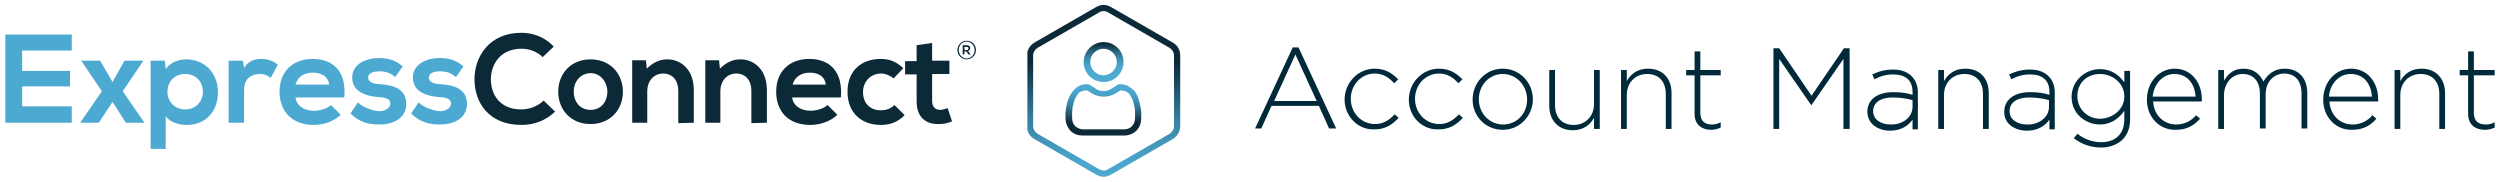
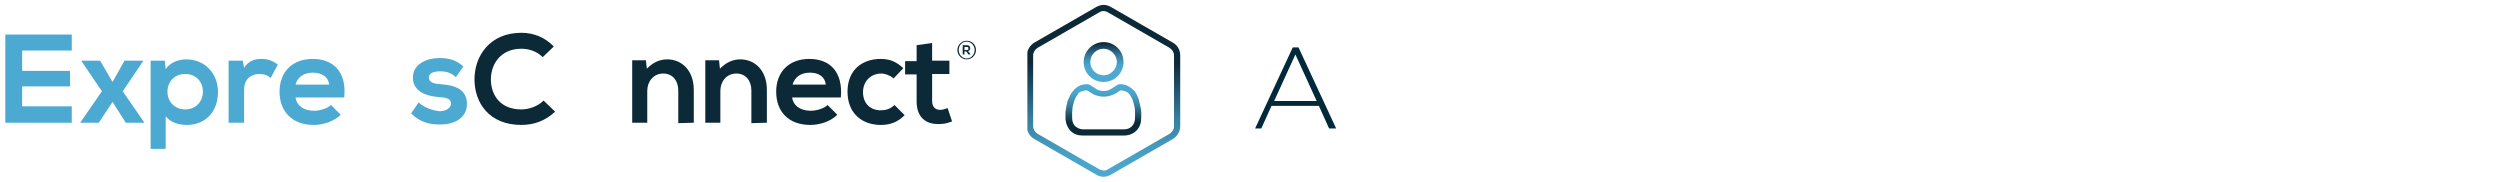
<svg xmlns="http://www.w3.org/2000/svg" xmlns:xlink="http://www.w3.org/1999/xlink" version="1.1" id="a" x="0px" y="0px" width="564.3px" height="41px" viewBox="0 0 564.3 41" style="enable-background:new 0 0 564.3 41;" xml:space="preserve">
  <style type="text/css">
	.st0{clip-path:url(#SVGID_00000176044341818767498530000017385067082420014475_);}
	.st1{fill:#4CA9D2;}
	.st2{clip-path:url(#SVGID_00000005989441101584836630000001487114072767205544_);}
	.st3{fill:#0C2938;}
	.st4{fill:none;}
	.st5{fill:#002A3A;}
	.st6{clip-path:url(#SVGID_00000105426082874456447080000007391841441208869280_);}
	.st7{clip-path:url(#SVGID_00000068674672022389402930000007502965521393639042_);}
	.st8{fill:url(#SVGID_00000016048772629933732740000008592228867858802581_);}
	.st9{clip-path:url(#SVGID_00000098900113804142929030000016765218622265787296_);}
	.st10{fill:url(#SVGID_00000127028958502564709110000007304263787400198060_);}
	.st11{clip-path:url(#SVGID_00000183217818787415259900000010075235577928081833_);}
	.st12{fill:url(#SVGID_00000125595940818970496320000012419540150015915427_);}
</style>
  <g id="b">
    <g>
      <defs>
        <rect id="SVGID_1_" x="1.2" y="7.4" width="218.9" height="26.2" />
      </defs>
      <clipPath id="SVGID_00000119835617504912137810000016476450926755418529_">
        <use xlink:href="#SVGID_1_" style="overflow:visible;" />
      </clipPath>
      <g style="clip-path:url(#SVGID_00000119835617504912137810000016476450926755418529_);">
        <polygon class="st1" points="1.2,7.8 1.2,27.7 16.2,27.7 16.2,24 5,24 5,19.5 15.8,19.5 15.8,16 5,16 5,11.4 16.2,11.4 16.2,7.8         " />
        <polygon class="st1" points="28.1,13.7 32.3,13.7 32.3,13.8 27.7,20.6 32.6,27.7 32.6,27.7 28.4,27.7 25.4,23 22.3,27.7      18.1,27.7 18.1,27.7 23,20.6 18.4,13.8 18.4,13.7 22.6,13.7 25.4,18.5    " />
        <g>
          <defs>
            <rect id="SVGID_00000020400046183834698120000017468245765767485083_" x="1.2" y="7.4" width="218.9" height="26.2" />
          </defs>
          <clipPath id="SVGID_00000157997691323400267840000005297121617008307861_">
            <use xlink:href="#SVGID_00000020400046183834698120000017468245765767485083_" style="overflow:visible;" />
          </clipPath>
          <g style="clip-path:url(#SVGID_00000157997691323400267840000005297121617008307861_);">
            <path class="st1" d="M34,33.6V13.7h3.2l0.2,1.9c1.1-1.6,3-2.2,4.6-2.2c4.3,0,7.2,3.2,7.2,7.4s-2.6,7.4-7.1,7.4       c-1.5,0-3.7-0.5-4.7-2v7.5C37.5,33.6,34.1,33.6,34,33.6z M45.8,20.7c0-2.2-1.5-4-4-4s-4,1.8-4,4s1.6,4,4,4S45.8,22.9,45.8,20.7       " />
            <path class="st1" d="M54.8,13.7l0.3,1.6c1.1-1.7,2.5-2,4-2s2.8,0.6,3.6,1.3l-1.6,3c-0.7-0.6-1.4-0.9-2.5-0.9       c-1.8,0-3.5,1-3.5,3.6v7.4h-3.5V13.7C51.6,13.7,54.8,13.7,54.8,13.7z" />
            <path class="st1" d="M66.7,22c0.2,1.7,1.7,3,4.2,3c1.3,0,3-0.5,3.8-1.3l2.2,2.2c-1.5,1.5-3.9,2.3-6.1,2.3c-4.8,0-7.7-3-7.7-7.5       s2.9-7.4,7.5-7.4s7.7,2.9,7.1,8.7H66.7z M74.3,19.1c-0.2-1.8-1.7-2.7-3.7-2.7c-1.9,0-3.4,0.9-3.9,2.7H74.3z" />
-             <path class="st1" d="M89.2,17.4c-1-0.9-2.1-1.3-3.5-1.3c-1.7,0-2.6,0.5-2.6,1.4s0.8,1.4,2.6,1.5c2.7,0.2,6,0.8,6,4.5       c0,2.5-2,4.6-6.1,4.6c-2.2,0-4.4-0.4-6.5-2.5l1.7-2.5c1,1.1,3.3,1.9,4.8,2c1.3,0,2.5-0.7,2.5-1.7c0-1-0.8-1.4-2.8-1.5       c-2.7-0.2-5.8-1.2-5.8-4.4s3.4-4.4,5.9-4.4c2.2,0,3.8,0.4,5.5,1.9L89.2,17.4L89.2,17.4z" />
            <path class="st1" d="M102.9,17.4c-1-0.9-2.1-1.3-3.5-1.3c-1.7,0-2.6,0.5-2.6,1.4s0.8,1.4,2.6,1.5c2.7,0.2,6,0.8,6,4.5       c0,2.5-2,4.6-6.1,4.6c-2.2,0-4.4-0.4-6.5-2.5l1.7-2.5c1,1.1,3.3,1.9,4.8,2c1.3,0,2.5-0.7,2.5-1.7c0-1-0.8-1.4-2.8-1.5       c-2.7-0.2-5.8-1.2-5.8-4.4s3.4-4.4,5.9-4.4c2.2,0,3.8,0.4,5.5,1.9L102.9,17.4L102.9,17.4z" />
            <path class="st3" d="M125.3,25.2c-2.1,2-4.7,3-7.6,3c-7.4,0-10.6-5.1-10.6-10.3c0-5.2,3.4-10.5,10.6-10.5c2.7,0,5.3,1,7.3,3.1       l-2.5,2.4c-1.3-1.3-3.1-1.9-4.8-1.9c-4.8,0-6.9,3.6-6.9,6.9c0,3.3,1.9,6.8,6.9,6.8c1.7,0,3.7-0.7,5-2L125.3,25.2L125.3,25.2z" />
-             <path class="st3" d="M140.6,20.7c0,4-2.8,7.3-7.3,7.3s-7.3-3.3-7.3-7.3s2.8-7.3,7.3-7.3S140.6,16.7,140.6,20.7 M129.5,20.7       c0,2.1,1.3,4.1,3.8,4.1s3.8-2,3.8-4.1s-1.5-4.2-3.8-4.2C130.8,16.6,129.5,18.6,129.5,20.7" />
            <path class="st3" d="M153.1,27.8v-7.4c0-2.1-1.2-3.8-3.4-3.8s-3.6,1.8-3.6,3.9v7.2h-3.4V13.6h3.1l0.2,1.9       c1.4-1.4,2.9-2.1,4.6-2.1c3.3,0,6,2.5,6,6.9v7.4L153.1,27.8L153.1,27.8z" />
            <path class="st3" d="M169.6,27.8v-7.4c0-2.1-1.2-3.8-3.4-3.8s-3.6,1.8-3.6,3.9v7.2h-3.4V13.6h3.1l0.2,1.9       c1.4-1.4,2.9-2.1,4.6-2.1c3.3,0,6,2.5,6,6.9v7.4L169.6,27.8L169.6,27.8z" />
            <path class="st3" d="M178.8,22c0.2,1.7,1.7,3,4.2,3c1.3,0,3-0.5,3.8-1.3l2.2,2.2c-1.5,1.5-3.9,2.3-6.1,2.3       c-4.9,0-7.7-3-7.7-7.5s2.9-7.4,7.5-7.4s7.6,2.9,7.1,8.7H178.8L178.8,22z M186.4,19.1c-0.2-1.8-1.6-2.7-3.6-2.7       c-1.9,0-3.4,0.9-3.9,2.7H186.4z" />
            <path class="st3" d="M204.2,26c-1.6,1.6-3.3,2.2-5.4,2.2c-4.1,0-7.5-2.5-7.5-7.5s3.4-7.4,7.5-7.4c2,0,3.5,0.6,5.1,2.1l-2.2,2.3       c-0.8-0.7-1.9-1.1-2.8-1.1c-2.3,0-4.1,1.7-4.1,4.2c0,2.7,1.8,4.1,4,4.1c1.1,0,2.2-0.3,3.1-1.2L204.2,26L204.2,26z" />
            <path class="st3" d="M210.4,9.7v4h3.9v3h-3.9v6.1c0,1.3,0.7,2,1.8,2c0.5,0,1.2-0.2,1.7-0.4l1,3c-1,0.4-1.8,0.6-2.9,0.6       c-3.1,0.1-5.1-1.6-5.1-5.1v-6.1h-2.6v-3h2.6v-3.6L210.4,9.7L210.4,9.7z" />
            <path class="st3" d="M216.1,11.3L216.1,11.3c0-1.1,0.9-2.1,2.1-2.1s2.1,0.9,2.1,2.1l0,0c0,1.1-0.9,2.1-2.1,2.1       S216.1,12.4,216.1,11.3 M220,11.3L220,11.3c0-1-0.8-1.9-1.8-1.9s-1.8,0.8-1.8,1.9l0,0c0,1,0.8,1.9,1.8,1.9S220,12.3,220,11.3        M217.3,10.2h0.9c0.5,0,0.8,0.2,0.8,0.7c0,0.3-0.2,0.6-0.5,0.6l0.6,0.8h-0.5l-0.5-0.7h-0.4v0.7h-0.4L217.3,10.2L217.3,10.2z        M218.2,11.3c0.3,0,0.4-0.1,0.4-0.4c0-0.2-0.1-0.3-0.4-0.3h-0.5v0.7C217.7,11.3,218.2,11.3,218.2,11.3z" />
          </g>
        </g>
      </g>
    </g>
  </g>
  <rect x="231.1" y="0.2" class="st4" width="332" height="40.7" />
  <path class="st5" d="M291.8,10.7h1.3l8.5,18.3H300l-2.3-5.1H287l-2.3,5.1h-1.4L291.8,10.7L291.8,10.7z M297.2,22.8l-4.8-10.5  l-4.8,10.5H297.2z" />
  <g>
    <defs>
-       <rect id="SVGID_00000129190969231369515720000008200728870873503639_" x="231.1" y="0.2" width="332" height="40.7" />
-     </defs>
+       </defs>
    <clipPath id="SVGID_00000127750110068742813570000012263184870622692518_">
      <use xlink:href="#SVGID_00000129190969231369515720000008200728870873503639_" style="overflow:visible;" />
    </clipPath>
    <g style="clip-path:url(#SVGID_00000127750110068742813570000012263184870622692518_);">
      <path class="st5" d="M303.5,22.5L303.5,22.5c0-3.8,3-7,6.8-7c2.5,0,4,1.1,5.3,2.4l-0.9,0.9c-1.1-1.2-2.4-2.2-4.4-2.2    c-3,0-5.4,2.5-5.4,5.7v0c0,3.2,2.4,5.7,5.5,5.7c1.9,0,3.3-1,4.4-2.2l0.9,0.8c-1.4,1.5-3,2.6-5.4,2.6    C306.5,29.4,303.5,26.2,303.5,22.5" />
      <path class="st5" d="M318,22.5L318,22.5c0-3.8,3-7,6.8-7c2.5,0,4,1.1,5.3,2.4l-0.9,0.9c-1.1-1.2-2.4-2.2-4.4-2.2    c-3,0-5.4,2.5-5.4,5.7v0c0,3.2,2.4,5.7,5.5,5.7c1.9,0,3.3-1,4.4-2.2l0.9,0.8c-1.4,1.5-3,2.6-5.4,2.6C320.9,29.4,318,26.2,318,22.5    " />
      <path class="st5" d="M332.4,22.5L332.4,22.5c0-3.8,2.9-7,6.8-7s6.8,3.2,6.8,6.9v0c0,3.7-2.9,6.9-6.8,6.9S332.4,26.2,332.4,22.5     M344.7,22.5L344.7,22.5c0-3.2-2.4-5.8-5.5-5.8s-5.4,2.6-5.4,5.7v0c0,3.2,2.4,5.7,5.5,5.7S344.7,25.6,344.7,22.5" />
      <path class="st5" d="M349.7,23.9v-8.1h1.3v7.9c0,2.7,1.5,4.5,4.2,4.5s4.6-2,4.6-4.7v-7.7h1.3v13.3h-1.3v-2.5    c-0.9,1.6-2.4,2.8-4.8,2.8C351.7,29.4,349.7,27.1,349.7,23.9" />
      <path class="st5" d="M365.9,15.8h1.3v2.5c0.9-1.6,2.4-2.8,4.8-2.8c3.4,0,5.3,2.3,5.3,5.5v8.1H376v-7.9c0-2.7-1.5-4.5-4.2-4.5    s-4.6,2-4.6,4.7v7.7h-1.3V15.8z" />
      <path class="st5" d="M382.5,25.7V17h-1.9v-1.2h1.9v-4.2h1.3v4.2h4.6V17h-4.6v8.5c0,1.9,1.1,2.6,2.6,2.6c0.6,0,1.2-0.1,2-0.5v1.2    c-0.7,0.3-1.3,0.5-2.2,0.5C384.2,29.3,382.5,28.2,382.5,25.7" />
      <polygon class="st5" points="400.3,10.9 401.6,10.9 408.9,21.6 416.2,10.9 417.5,10.9 417.5,29.1 416.1,29.1 416.1,13.3     408.9,23.7 408.8,23.7 401.6,13.3 401.6,29.1 400.3,29.1   " />
      <path class="st5" d="M421.5,25.2L421.5,25.2c0-2.8,2.4-4.4,5.8-4.4c1.9,0,3.1,0.2,4.4,0.6v-0.6c0-2.7-1.6-4-4.4-4    c-1.6,0-2.9,0.4-4.2,1.1l-0.5-1.1c1.5-0.7,2.9-1.1,4.7-1.1s3.2,0.5,4.2,1.5c0.9,0.9,1.4,2.1,1.4,3.7v8.3h-1.2v-2.2    c-0.9,1.3-2.5,2.5-5.1,2.5S421.5,28,421.5,25.2 M431.7,24.1v-1.5c-1.1-0.3-2.6-0.6-4.5-0.6c-2.8,0-4.4,1.2-4.4,3.1v0    c0,1.9,1.8,3,3.9,3C429.4,28.2,431.7,26.5,431.7,24.1" />
      <path class="st5" d="M437.5,15.8h1.3v2.5c0.9-1.6,2.4-2.8,4.8-2.8c3.4,0,5.3,2.3,5.3,5.5v8.1h-1.3v-7.9c0-2.7-1.5-4.5-4.2-4.5    s-4.6,2-4.6,4.7v7.7h-1.3V15.8z" />
      <path class="st5" d="M452.4,25.2L452.4,25.2c0-2.8,2.4-4.4,5.8-4.4c1.9,0,3.1,0.2,4.4,0.6v-0.6c0-2.7-1.6-4-4.4-4    c-1.6,0-2.9,0.4-4.2,1.1l-0.5-1.1c1.5-0.7,2.9-1.1,4.7-1.1s3.2,0.5,4.2,1.5c0.9,0.9,1.4,2.1,1.4,3.7v8.3h-1.2v-2.2    c-0.9,1.3-2.5,2.5-5.1,2.5S452.3,28,452.4,25.2 M462.5,24.1v-1.5c-1.1-0.3-2.6-0.6-4.5-0.6c-2.8,0-4.4,1.2-4.4,3.1v0    c0,1.9,1.8,3,3.9,3C460.2,28.2,462.5,26.5,462.5,24.1" />
      <path class="st5" d="M468.1,31.2l0.8-1c1.6,1.2,3.4,1.9,5.4,1.9c3,0,5.2-1.7,5.2-5.1V25c-1.1,1.6-2.9,3.1-5.5,3.1    c-3.2,0-6.4-2.4-6.4-6.2v0c0-3.8,3.2-6.3,6.4-6.3c2.6,0,4.4,1.4,5.5,3v-2.6h1.3V27c0,1.9-0.6,3.4-1.7,4.5    c-1.1,1.1-2.9,1.8-4.8,1.8C472,33.3,469.9,32.6,468.1,31.2 M479.5,21.8L479.5,21.8c0-3.1-2.7-5.1-5.5-5.1s-5.1,1.9-5.1,5v0    c0,3,2.4,5.1,5.1,5.1S479.5,24.8,479.5,21.8" />
      <path class="st5" d="M484.6,22.5L484.6,22.5c0-3.9,2.7-7,6.3-7s6.1,3,6.1,6.9c0,0.2,0,0.3,0,0.5h-11c0.2,3.3,2.6,5.2,5.2,5.2    c2,0,3.5-0.9,4.5-2.1l0.9,0.8c-1.4,1.5-2.9,2.5-5.5,2.5C487.6,29.4,484.6,26.6,484.6,22.5 M495.6,21.8c-0.2-2.7-1.7-5.1-4.8-5.1    c-2.6,0-4.6,2.2-4.9,5.1H495.6L495.6,21.8z" />
      <path class="st5" d="M500.7,15.8h1.3v2.4c0.9-1.4,2-2.7,4.4-2.7s3.7,1.3,4.5,2.9c0.9-1.5,2.3-2.9,4.8-2.9c3.2,0,5.1,2.2,5.1,5.5v8    h-1.3v-7.9c0-2.9-1.5-4.5-3.9-4.5c-2.2,0-4.2,1.7-4.2,4.7v7.7h-1.3v-7.9c0-2.8-1.5-4.4-3.9-4.4s-4.2,2.1-4.2,4.8v7.6h-1.3    L500.7,15.8L500.7,15.8z" />
      <path class="st5" d="M524.4,22.5L524.4,22.5c0-3.9,2.7-7,6.3-7s6.1,3,6.1,6.9c0,0.2,0,0.3,0,0.5h-11c0.2,3.3,2.6,5.2,5.2,5.2    c2,0,3.5-0.9,4.5-2.1l0.9,0.8c-1.3,1.5-2.9,2.5-5.5,2.5C527.4,29.4,524.4,26.6,524.4,22.5 M535.4,21.8c-0.2-2.7-1.7-5.1-4.8-5.1    c-2.6,0-4.7,2.2-4.9,5.1H535.4L535.4,21.8z" />
      <path class="st5" d="M540.5,15.8h1.3v2.5c0.9-1.6,2.4-2.8,4.8-2.8c3.3,0,5.3,2.3,5.3,5.5v8.1h-1.3v-7.9c0-2.7-1.5-4.5-4.2-4.5    s-4.6,2-4.6,4.7v7.7h-1.3V15.8z" />
      <path class="st5" d="M557.1,25.7V17h-1.9v-1.2h1.9v-4.2h1.3v4.2h4.7V17h-4.7v8.5c0,1.9,1.1,2.6,2.7,2.6c0.7,0,1.2-0.1,2-0.5v1.2    c-0.7,0.3-1.3,0.5-2.2,0.5C558.8,29.3,557.1,28.2,557.1,25.7" />
    </g>
  </g>
  <g>
    <defs>
      <path id="SVGID_00000119095777156338301990000004358089903915475873_" d="M242.7,28.5c-0.5-0.5-0.7-1.1-0.7-2c0-0.4,0-0.8,0-1.1    c0-0.4,0.1-0.8,0.1-1.2c0.1-0.4,0.2-0.8,0.3-1.2c0.1-0.4,0.3-0.7,0.4-1c0.2-0.3,0.4-0.6,0.6-0.9s0.5-0.4,0.8-0.5    c0.3-0.1,0.7-0.2,1.1-0.2c0,0,0.1,0,0.4,0.2c0.2,0.1,0.5,0.3,0.8,0.5c0.3,0.2,0.7,0.4,1.2,0.5c0.9,0.3,1.9,0.3,2.9,0    c0.5-0.2,0.9-0.3,1.2-0.5c0.3-0.2,0.6-0.4,0.8-0.5c0.2-0.2,0.3-0.2,0.3-0.2c0.4,0,0.8,0.1,1.1,0.2c0.3,0.1,0.6,0.3,0.8,0.5    s0.4,0.5,0.6,0.9c0.2,0.3,0.3,0.7,0.4,1s0.2,0.8,0.3,1.2c0.1,0.4,0.1,0.8,0.1,1.2c0,0.4,0,0.7,0,1.1c0,0.8-0.2,1.5-0.7,2    c-0.5,0.5-1.1,0.7-1.9,0.7h-9.1C243.8,29.2,243.2,28.9,242.7,28.5 M243.8,19.3c-0.5,0.2-0.9,0.5-1.3,0.9c-0.3,0.3-0.6,0.7-0.9,1.2    c-0.2,0.4-0.4,0.9-0.6,1.3c-0.1,0.4-0.2,0.9-0.3,1.3s-0.1,0.9-0.2,1.3c0,0.4,0,0.8,0,1.2c0,1.2,0.4,2.2,1.1,3    c0.8,0.8,1.7,1.1,2.9,1.1h9.1c1.2,0,2.2-0.4,2.9-1.1c0.8-0.8,1.1-1.8,1.1-3c0-0.4,0-0.8,0-1.2c0-0.4-0.1-0.9-0.2-1.3    c-0.1-0.5-0.2-0.9-0.3-1.3c-0.1-0.5-0.3-0.9-0.5-1.3c-0.2-0.5-0.5-0.9-0.9-1.2c-0.4-0.4-0.8-0.6-1.3-0.9c-0.5-0.2-1.1-0.3-1.6-0.3    c-0.4,0-0.7,0.2-1.1,0.5c-0.2,0.1-0.5,0.3-0.8,0.5c-0.1,0.1-0.4,0.2-0.8,0.4c-0.7,0.2-1.3,0.2-2,0c-0.4-0.1-0.7-0.3-0.8-0.4    c-0.3-0.2-0.5-0.4-0.8-0.5c-0.4-0.3-0.7-0.5-1.1-0.5C244.8,19,244.3,19.1,243.8,19.3" />
    </defs>
    <clipPath id="SVGID_00000100346807801397075200000005106206230209319335_">
      <use xlink:href="#SVGID_00000119095777156338301990000004358089903915475873_" style="overflow:visible;" />
    </clipPath>
    <g style="clip-path:url(#SVGID_00000100346807801397075200000005106206230209319335_);">
      <linearGradient id="SVGID_00000133505149804708085080000003192786477530036409_" gradientUnits="userSpaceOnUse" x1="-1044.579" y1="790.824" x2="-1043.768" y2="790.824" gradientTransform="matrix(8.841950e-16 -14.44 -14.44 -8.841950e-16 11668.62 -15054)">
        <stop offset="0" style="stop-color:#0C2938" />
        <stop offset="0.18" style="stop-color:#0C2938" />
        <stop offset="0.23" style="stop-color:#133749" />
        <stop offset="0.38" style="stop-color:#275F79" />
        <stop offset="0.51" style="stop-color:#377F9F" />
        <stop offset="0.64" style="stop-color:#4296BA" />
        <stop offset="0.75" style="stop-color:#49A4CB" />
        <stop offset="0.84" style="stop-color:#4CA9D1" />
        <stop offset="1" style="stop-color:#4CA9D1" />
      </linearGradient>
      <rect x="240.5" y="19" style="fill:url(#SVGID_00000133505149804708085080000003192786477530036409_);" width="17.2" height="11.7" />
    </g>
  </g>
  <g>
    <defs>
      <path id="SVGID_00000075128916278339294130000001941333741176948399_" d="M246.1,14c0-1.7,1.4-3,3-3s3,1.4,3,3s-1.4,3-3,3    S246.1,15.7,246.1,14 M244.6,14c0,2.5,2,4.5,4.5,4.5s4.5-2,4.5-4.5s-2-4.5-4.5-4.5S244.6,11.6,244.6,14" />
    </defs>
    <clipPath id="SVGID_00000017496368727510821940000014425932334372421528_">
      <use xlink:href="#SVGID_00000075128916278339294130000001941333741176948399_" style="overflow:visible;" />
    </clipPath>
    <g style="clip-path:url(#SVGID_00000017496368727510821940000014425932334372421528_);">
      <linearGradient id="SVGID_00000155124132903949791900000007659506966508040382_" gradientUnits="userSpaceOnUse" x1="-904.39" y1="983.589" x2="-903.591" y2="983.589" gradientTransform="matrix(6.796790e-16 11.1 11.1 -6.796790e-16 -10668.71 10046.93)">
        <stop offset="0" style="stop-color:#0C2938" />
        <stop offset="0.18" style="stop-color:#0C2938" />
        <stop offset="0.23" style="stop-color:#133749" />
        <stop offset="0.38" style="stop-color:#275F79" />
        <stop offset="0.51" style="stop-color:#377F9F" />
        <stop offset="0.64" style="stop-color:#4296BA" />
        <stop offset="0.75" style="stop-color:#49A4CB" />
        <stop offset="0.84" style="stop-color:#4CA9D1" />
        <stop offset="1" style="stop-color:#4CA9D1" />
      </linearGradient>
      <rect x="244.6" y="9.5" style="fill:url(#SVGID_00000155124132903949791900000007659506966508040382_);" width="9" height="9" />
    </g>
  </g>
  <g>
    <defs>
      <path id="SVGID_00000053539297673427033210000012115180913170274947_" d="M248.1,38.2l-13.9-8c-0.6-0.4-1-1-1-1.7v-16    c0-0.7,0.4-1.3,1-1.7l13.9-8c0.3-0.2,0.6-0.3,1-0.3c0.3,0,0.7,0.1,1,0.3l13.9,8c0.6,0.4,1,1,1,1.7v16c0,0.7-0.4,1.3-1,1.7l-13.9,8    c-0.3,0.2-0.6,0.3-1,0.3C248.8,38.4,248.5,38.4,248.1,38.2 M247.4,1.6l-13.9,8c-1,0.6-1.7,1.7-1.7,2.9v16c0,1.2,0.6,2.3,1.7,2.9    l13.9,8c0.5,0.3,1.1,0.5,1.7,0.5c0.6,0,1.2-0.2,1.7-0.5l13.9-8c1-0.6,1.7-1.7,1.7-2.9v-16c0-1.2-0.6-2.3-1.7-2.9l-13.9-8    c-0.5-0.3-1.1-0.5-1.7-0.5S248,1.3,247.4,1.6" />
    </defs>
    <clipPath id="SVGID_00000072959069389098409640000014377286127814087355_">
      <use xlink:href="#SVGID_00000053539297673427033210000012115180913170274947_" style="overflow:visible;" />
    </clipPath>
    <g style="clip-path:url(#SVGID_00000072959069389098409640000014377286127814087355_);">
      <linearGradient id="SVGID_00000073694497430909508310000009970751610439669639_" gradientUnits="userSpaceOnUse" x1="-1569.728" y1="912.5" x2="-1568.918" y2="912.5" gradientTransform="matrix(2.937928e-15 47.98 47.98 -2.937928e-15 -43532.629 75322.914)">
        <stop offset="0" style="stop-color:#0C2938" />
        <stop offset="0.18" style="stop-color:#0C2938" />
        <stop offset="0.23" style="stop-color:#133749" />
        <stop offset="0.38" style="stop-color:#275F79" />
        <stop offset="0.51" style="stop-color:#377F9F" />
        <stop offset="0.64" style="stop-color:#4296BA" />
        <stop offset="0.75" style="stop-color:#49A4CB" />
        <stop offset="0.84" style="stop-color:#4CA9D1" />
        <stop offset="1" style="stop-color:#4CA9D1" />
      </linearGradient>
      <rect x="231.9" y="1.1" style="fill:url(#SVGID_00000073694497430909508310000009970751610439669639_);" width="34.5" height="38.8" />
    </g>
  </g>
</svg>